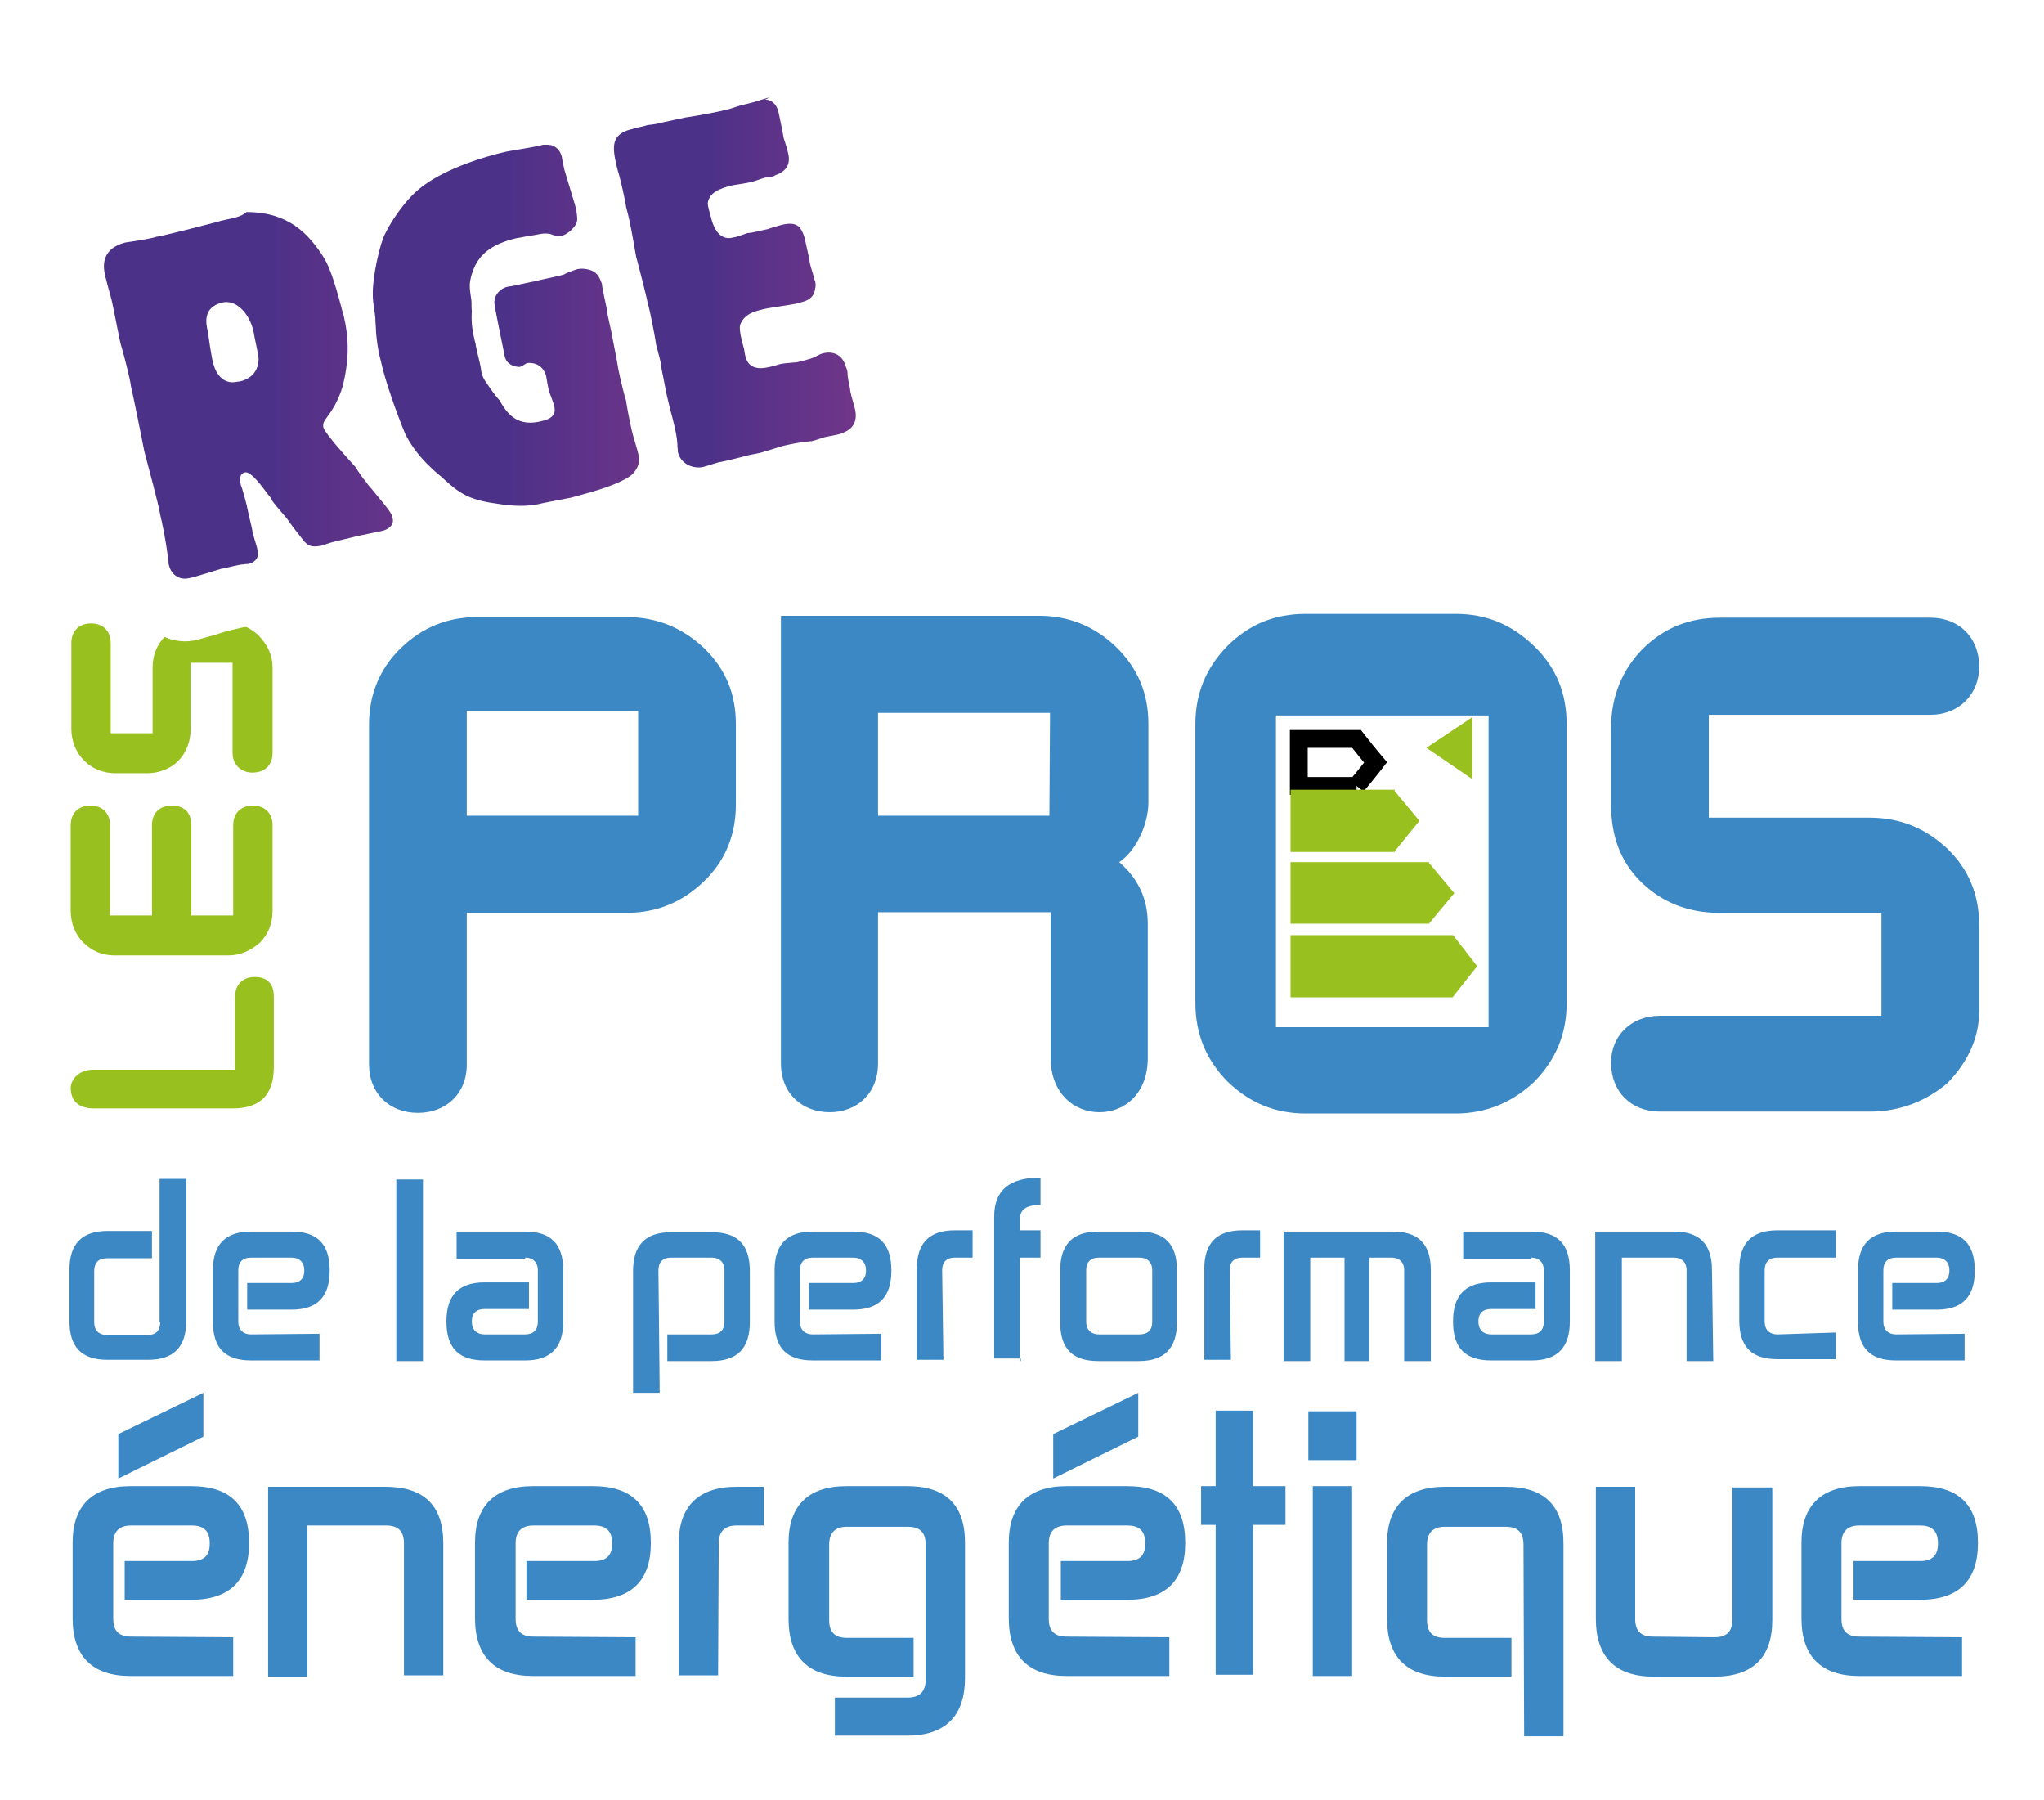
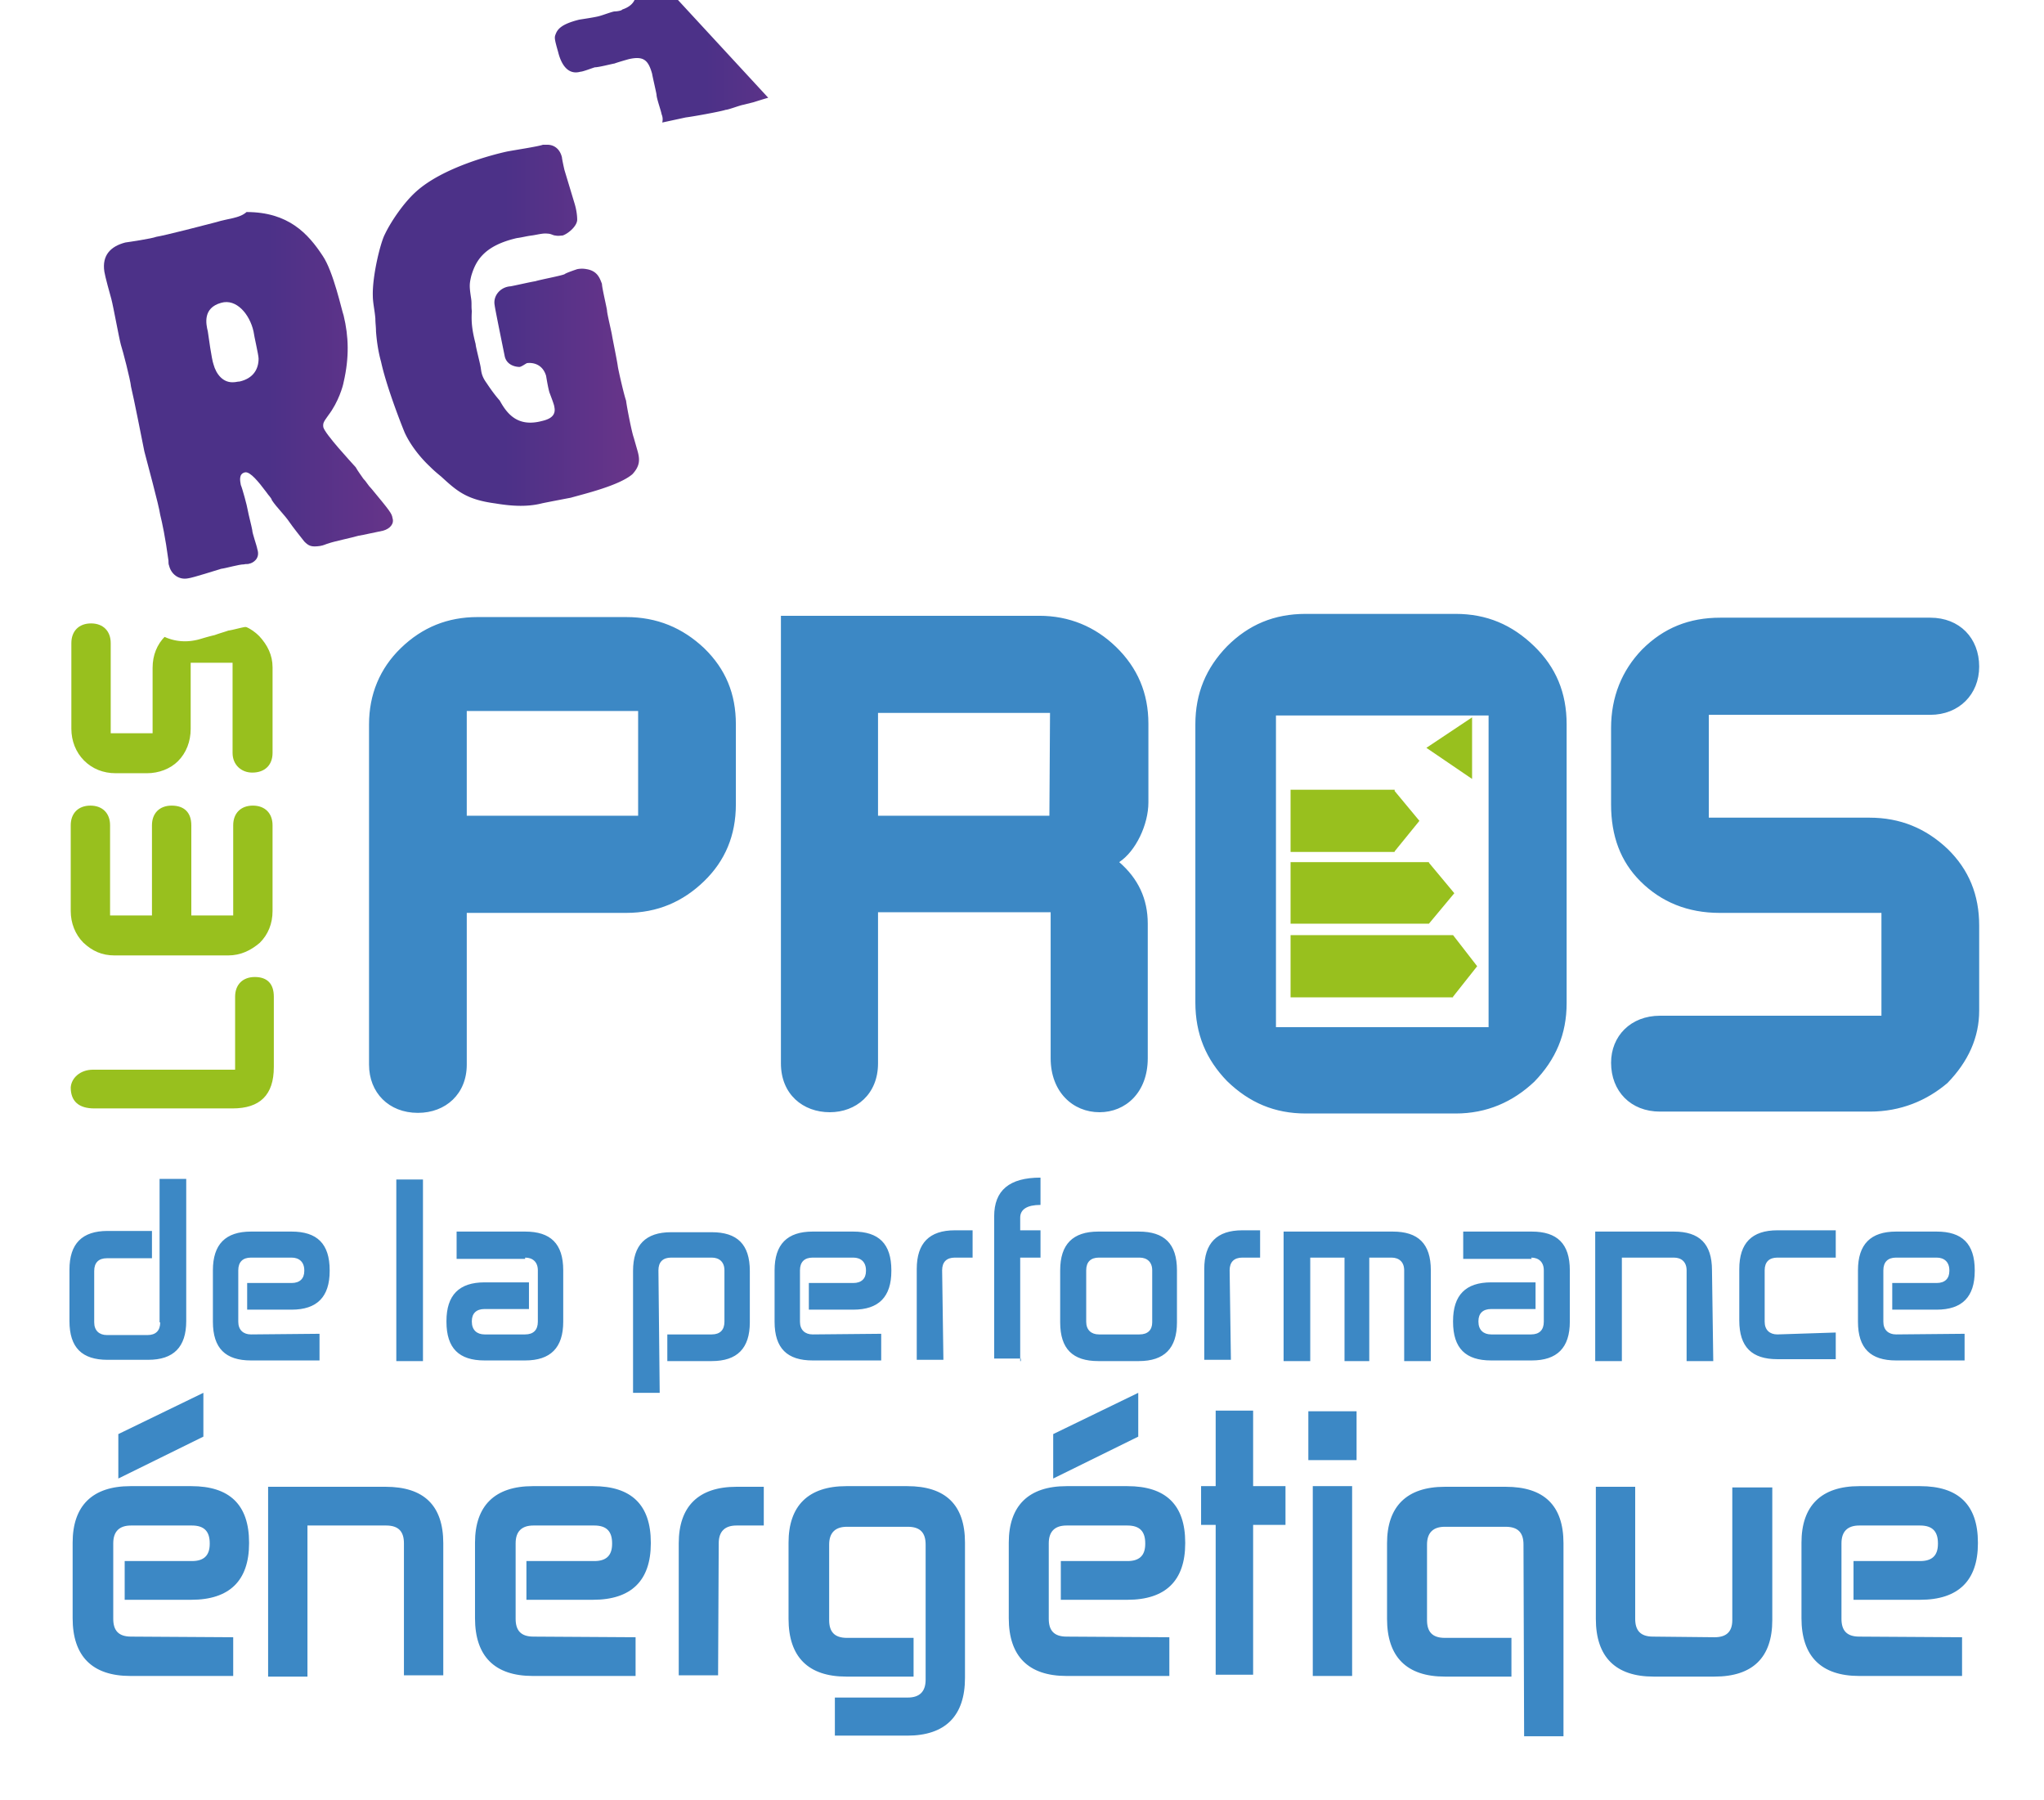
<svg xmlns="http://www.w3.org/2000/svg" role="img" aria-label="Logo Les pros de la performance Energetique RGE" width="284" height="250" fill="none" viewBox="0 0 284 250">
  <path fill="#3C88C5" d="M258.328 227.337c-1.764 0-2.469-.882-2.469-2.469v-10.494c0-1.676.882-2.469 2.469-2.469h8.466c1.763 0 2.469.882 2.469 2.469v.088c0 1.676-.882 2.381-2.469 2.381h-9.26v5.379h9.26c5.291 0 8.024-2.645 8.024-7.848v-.088c0-5.291-2.733-7.849-8.024-7.849h-8.466c-5.291 0-8.025 2.734-8.025 7.849v10.493c0 5.291 2.734 8.025 8.025 8.025h14.286v-5.379l-14.286-.088Zm-28.66 0c-1.763 0-2.469-.882-2.469-2.469v-18.342h-5.467v18.342c0 5.291 2.734 8.024 8.025 8.024h8.465c5.291 0 8.025-2.645 8.025-7.848v-18.43h-5.556v18.43c0 1.676-.881 2.381-2.469 2.381l-8.554-.088Zm-17.901 13.845h5.468v-26.808c0-5.291-2.734-7.848-8.025-7.848h-8.466c-5.291 0-8.024 2.733-8.024 7.848v10.494c0 5.291 2.733 8.024 8.024 8.024h9.26v-5.379h-9.26c-1.763 0-2.469-.882-2.469-2.469V214.55c0-1.675.882-2.469 2.469-2.469h8.466c1.764 0 2.469.882 2.469 2.469l.088 26.632Zm-29.365-8.378h5.467v-26.367h-5.467v26.367Zm-.617-29.982h6.702v-6.79h-6.702v6.79Zm-14.903 8.995h2.028v20.811h5.203v-20.811h4.497v-5.38h-4.497v-10.493h-5.203v10.493h-2.028v5.38Zm-8.73-18.343-11.817 5.732v6.173l11.817-5.82v-6.085Zm-9.965 33.863c-1.764 0-2.469-.882-2.469-2.469v-10.494c0-1.676.882-2.469 2.469-2.469h8.466c1.763 0 2.469.882 2.469 2.469v.088c0 1.676-.882 2.381-2.469 2.381h-9.26v5.379h9.26c5.291 0 8.024-2.645 8.024-7.848v-.088c0-5.291-2.733-7.849-8.024-7.849h-8.466c-5.291 0-8.025 2.734-8.025 7.849v10.493c0 5.291 2.734 8.025 8.025 8.025h14.286v-5.379l-14.286-.088ZM116 235.714v5.379h10.053c5.291 0 8.025-2.733 8.025-8.024v-18.783c0-5.291-2.734-7.849-8.025-7.849h-8.466c-5.291 0-8.024 2.734-8.024 7.849v10.582c0 5.291 2.733 8.024 8.024 8.024h9.348v-5.379h-9.26c-1.763 0-2.469-.882-2.469-2.469V214.55c0-1.675.882-2.469 2.469-2.469h8.466c1.764 0 2.469.882 2.469 2.469v18.783c0 1.676-.882 2.469-2.469 2.469H116v-.088Zm-16.138-21.34c0-1.676.882-2.469 2.47-2.469h3.791v-5.379h-3.791c-5.291 0-8.025 2.733-8.025 7.848v18.342h5.467l.088-18.342Zm-25.75 12.963c-1.763 0-2.468-.882-2.468-2.469v-10.494c0-1.676.881-2.469 2.469-2.469h8.465c1.764 0 2.47.882 2.47 2.469v.088c0 1.676-.882 2.381-2.47 2.381h-9.435v5.379h9.26c5.29 0 8.024-2.645 8.024-7.848v-.088c0-5.291-2.734-7.849-8.025-7.849h-8.377c-5.291 0-8.025 2.734-8.025 7.849v10.493c0 5.291 2.734 8.025 8.025 8.025H88.31v-5.379l-14.197-.088Zm-12.521-12.963c0-5.291-2.734-7.848-8.025-7.848H37.252v26.366h5.467v-20.987h10.935c1.764 0 2.47.882 2.47 2.469v18.342h5.467v-18.342Zm-33.334-20.9-11.816 5.732v6.173l11.817-5.82v-6.085Zm-10.052 33.863c-1.764 0-2.47-.882-2.47-2.469v-10.494c0-1.676.882-2.469 2.47-2.469h8.465c1.764 0 2.47.882 2.47 2.469v.088c0 1.676-.883 2.381-2.47 2.381h-9.347v5.379h9.259c5.291 0 8.025-2.645 8.025-7.848v-.088c0-5.291-2.734-7.849-8.025-7.849h-8.466c-5.29 0-8.024 2.734-8.024 7.849v10.493c0 5.291 2.733 8.025 8.024 8.025h14.286v-5.379l-14.197-.088Zm245.238-41.975c-1.059 0-1.764-.618-1.764-1.764v-7.143c0-1.146.617-1.764 1.764-1.764h5.643c1.059 0 1.764.618 1.764 1.764v.088c0 1.058-.617 1.676-1.764 1.676h-6.172v3.703h6.172c3.528 0 5.291-1.763 5.291-5.379v-.088c0-3.704-1.763-5.379-5.291-5.379h-5.643c-3.528 0-5.291 1.763-5.291 5.379v7.143c0 3.704 1.763 5.379 5.291 5.379h9.523v-3.704l-9.523.089Zm-16.491 0c-1.058 0-1.763-.618-1.763-1.764v-7.143c0-1.146.617-1.764 1.763-1.764h8.113v-3.792h-8.113c-3.527 0-5.291 1.764-5.291 5.38v7.142c0 3.704 1.764 5.38 5.291 5.38h8.113v-3.704l-8.113.265Zm-9.083-8.907c0-3.704-1.763-5.379-5.291-5.379h-10.934v17.989h3.703v-14.374h7.231c1.059 0 1.764.618 1.764 1.764v12.61h3.704l-.177-12.61Zm-25.132-1.764c1.058 0 1.764.618 1.764 1.764v7.143c0 1.146-.617 1.764-1.764 1.764h-5.555c-1.059 0-1.764-.618-1.764-1.764v-.088c0-1.059.617-1.676 1.764-1.676h6.172v-3.704h-6.172c-3.528 0-5.291 1.764-5.291 5.38v.088c0 3.704 1.763 5.379 5.291 5.379h5.643c3.528 0 5.291-1.764 5.291-5.379v-7.143c0-3.704-1.763-5.379-5.291-5.379h-9.523v3.792h9.523l-.088-.177Zm-26.19 14.374h3.703v-14.374h3.087c1.058 0 1.764.618 1.764 1.764v12.61h3.703v-12.61c0-3.704-1.763-5.379-5.291-5.379h-15.167v17.989h3.703v-14.374h4.762v14.374h-.264Zm-15.697-12.61c0-1.146.617-1.764 1.764-1.764h2.469v-3.792h-2.469c-3.528 0-5.291 1.764-5.291 5.38v12.61h3.703l-.176-12.434Zm-23.545 7.231c0 3.704 1.764 5.379 5.291 5.379h5.644c3.527 0 5.291-1.763 5.291-5.379v-7.231c0-3.704-1.764-5.379-5.291-5.379h-5.644c-3.527 0-5.291 1.763-5.291 5.379v7.231Zm5.379 1.676c-1.058 0-1.763-.618-1.763-1.764v-7.143c0-1.146.617-1.764 1.763-1.764h5.644c1.058 0 1.764.618 1.764 1.764v7.231c0 1.058-.618 1.676-1.764 1.676h-5.644Zm-10.934 3.703v-14.374h2.821v-3.792h-2.821v-1.763c0-1.147.97-1.764 2.821-1.764v-3.792c-4.321 0-6.437 1.764-6.437 5.379v19.753h3.704v.353h-.088Zm-10.847-12.61c0-1.146.617-1.764 1.764-1.764h2.469v-3.792h-2.469c-3.528 0-5.291 1.764-5.291 5.38v12.61h3.703l-.176-12.434Zm-17.989 8.907c-1.059 0-1.764-.618-1.764-1.764v-7.143c0-1.146.617-1.764 1.764-1.764h5.643c1.058 0 1.764.618 1.764 1.764v.088c0 1.058-.617 1.676-1.764 1.676h-6.173v3.703h6.173c3.528 0 5.291-1.763 5.291-5.379v-.088c0-3.704-1.763-5.379-5.291-5.379h-5.643c-3.528 0-5.291 1.763-5.291 5.379v7.143c0 3.704 1.763 5.379 5.291 5.379h9.523v-3.704l-9.523.089Zm-21.429-8.907c0-1.146.617-1.764 1.764-1.764h5.643c1.059 0 1.764.618 1.764 1.764v7.143c0 1.146-.617 1.764-1.764 1.764H92.72v3.703h6.172c3.528 0 5.291-1.763 5.291-5.379v-7.143c0-3.704-1.763-5.379-5.29-5.379h-5.644c-3.528 0-5.291 1.764-5.291 5.379v16.931h3.703l-.176-17.019Zm-18.519-1.764c1.059 0 1.764.618 1.764 1.764v7.143c0 1.146-.617 1.764-1.764 1.764h-5.643c-1.058 0-1.764-.618-1.764-1.764v-.088c0-1.059.617-1.676 1.764-1.676h6.173v-3.704h-6.173c-3.528 0-5.291 1.764-5.291 5.38v.088c0 3.704 1.763 5.379 5.29 5.379h5.644c3.528 0 5.291-1.764 5.291-5.379v-7.143c0-3.704-1.763-5.379-5.29-5.379h-9.524v3.792h9.523v-.177Zm-17.9 14.374h3.703v-25.22h-3.704v25.22Zm-20.195-3.703c-1.058 0-1.764-.618-1.764-1.764v-7.143c0-1.146.618-1.764 1.764-1.764h5.644c1.058 0 1.764.618 1.764 1.764v.088c0 1.058-.618 1.676-1.764 1.676h-6.173v3.703h6.173c3.527 0 5.291-1.763 5.291-5.379v-.088c0-3.704-1.764-5.379-5.291-5.379h-5.644c-3.527 0-5.29 1.763-5.29 5.379v7.143c0 3.704 1.763 5.379 5.29 5.379h9.524v-3.704l-9.524.089Zm-12.61-1.676c0 1.146-.617 1.764-1.764 1.764h-5.643c-1.059 0-1.764-.618-1.764-1.764v-7.143c0-1.146.617-1.764 1.764-1.764h6.26v-3.791h-6.172c-3.528 0-5.291 1.763-5.291 5.379v7.143c0 3.703 1.763 5.379 5.29 5.379h5.644c3.528 0 5.291-1.764 5.291-5.379v-19.753h-3.703v19.929h.088Zm237.566-29.277h-29.189c-4.056 0-6.79-2.822-6.79-6.79 0-3.704 2.734-6.526 6.79-6.526h30.776v-14.285h-22.486c-4.41 0-8.113-1.499-11.023-4.409-2.734-2.734-4.057-6.262-4.057-10.671v-10.582c0-4.32 1.499-8.024 4.321-10.934 2.998-2.999 6.526-4.41 10.847-4.41h29.189c4.056 0 6.79 2.822 6.79 6.79 0 3.88-2.822 6.703-6.79 6.703h-30.776v14.285h22.31c4.321 0 7.848 1.499 10.846 4.321 2.999 2.91 4.41 6.438 4.41 10.67v11.817c0 3.704-1.499 7.055-4.41 10.053-2.91 2.469-6.525 3.968-10.758 3.968Zm-114.021-41.093.088-14.286h-23.898v14.286h23.81Zm13.668 14.991v18.695c0 4.762-3.086 7.495-6.702 7.495-3.703 0-6.79-2.822-6.79-7.495v-20.283h-23.986v20.988c0 4.321-3.086 6.79-6.702 6.79-3.703 0-6.79-2.469-6.79-6.79v-62.17h35.891c4.145 0 7.76 1.5 10.67 4.322 2.998 2.91 4.498 6.437 4.498 10.67v10.935c0 3.086-1.764 6.79-4.057 8.289 2.646 2.293 3.968 5.115 3.968 8.554Zm-94.62-14.991h23.81v-14.55h-23.81v14.55Zm22.134 13.492H64.854v21.076c0 4.056-2.91 6.701-6.79 6.701-4.057 0-6.79-2.821-6.79-6.701v-47.267c0-4.144 1.498-7.76 4.408-10.582 2.999-2.91 6.526-4.32 10.67-4.32h20.636c4.32 0 7.848 1.498 10.846 4.32 2.998 2.91 4.409 6.35 4.409 10.582v11.111c0 4.321-1.499 7.849-4.409 10.671-2.91 2.821-6.437 4.409-10.846 4.409Zm119.841-27.425h-29.542v43.298h29.542V99.383Zm-4.586 55.291h-20.811c-4.321 0-7.848-1.499-10.935-4.498-2.91-2.998-4.409-6.525-4.409-10.934v-38.625c0-4.32 1.499-7.848 4.409-10.846 2.999-2.999 6.526-4.498 10.935-4.498h20.811c4.321 0 7.849 1.5 10.935 4.498 2.998 2.91 4.497 6.437 4.497 10.846v38.713c0 4.321-1.499 7.848-4.497 10.934-2.998 2.822-6.614 4.41-10.935 4.41Z" />
  <path fill="#98C01E" d="M12.914 148.589h19.753v-10.141c0-1.676 1.058-2.734 2.733-2.734 1.764 0 2.646.97 2.646 2.734v9.788c0 3.88-1.94 5.732-5.732 5.732H13.09c-2.117 0-3.263-.97-3.263-2.91.088-1.323 1.323-2.469 3.087-2.469Zm18.783-15.873H15.912c-1.764 0-3.087-.617-4.321-1.764-1.147-1.146-1.764-2.733-1.764-4.409v-11.905c0-1.675 1.058-2.733 2.734-2.733 1.675 0 2.733 1.058 2.733 2.733v12.522h5.82v-12.522c0-1.675 1.059-2.733 2.734-2.733 1.764 0 2.734.97 2.734 2.733v12.522h5.82v-12.522c0-1.675 1.058-2.733 2.734-2.733 1.675 0 2.733 1.058 2.733 2.733v11.905c0 1.764-.617 3.263-1.763 4.409-1.235 1.058-2.646 1.764-4.41 1.764ZM37.87 92.68v11.905c0 1.676-1.059 2.734-2.822 2.734-1.5 0-2.734-1.058-2.734-2.734V92.063h-5.82v9.172c0 1.763-.617 3.35-1.764 4.497-1.058 1.058-2.645 1.675-4.32 1.675h-4.322c-1.764 0-3.263-.617-4.409-1.763-1.146-1.147-1.764-2.734-1.764-4.409V89.33c0-1.676 1.059-2.734 2.734-2.734 1.676 0 2.734 1.058 2.734 2.734v12.522h5.82v-9.083c0-1.764.617-3.263 1.763-4.41 1.147-1.146 2.646-1.763 4.321-1.763h4.674c1.5 0 2.91.617 4.057 1.764 1.146 1.234 1.851 2.645 1.851 4.32Z" />
-   <path stroke="currentColor" stroke-miterlimit="10" stroke-width="2.479" d="M180.462 109.171h8.025a104.932 104.932 0 0 0 2.645-3.263 106.065 106.065 0 0 1-2.645-3.262h-8.025v6.525Z" />
  <path fill="#98C01E" d="M179.316 128.307h19.224l3.527-4.233-3.527-4.233v-.088h-19.224v8.554Zm0-9.965h14.462v-.088l3.439-4.233-3.439-4.145v-.176h-14.462v8.642Zm0 20.194h22.575v-.088l3.351-4.233-3.351-4.321h-22.575v8.642Zm18.871-34.656 6.349 4.321v-8.554l-6.349 4.233Z" />
  <g filter="url(#a)">
    <path fill="#fff" d="M122.878 52.91c-.088-.353-.264-.794-.352-1.41-.089-.706-.265-1.324-.353-1.765-.706-3.262-3.439-5.114-6.173-5.29.97-.794 1.764-2.029 2.116-3.969.353-1.146.089-2.38-.088-3.175a25.42 25.42 0 0 0-.529-1.763c-.088-.53-.264-.794-.353-.97 0-.265-.088-.706-.264-1.146a8.863 8.863 0 0 0-.353-1.588c-.617-2.645-2.028-4.497-4.056-5.203 1.763-1.675 2.381-4.056 1.851-6.702a8.013 8.013 0 0 1-.352-1.41c-.088-.353-.265-.706-.265-.706-.088-.353-.264-.97-.353-1.675-.264-1.147-.264-1.676-.352-2.029-.794-3.703-4.233-5.82-7.76-5.026-.265 0-.706.264-1.147.353-.353.088-.705.264-.793.264l-1.411.353c-.265.088-.97.264-1.676.529-.529.088-.705.264-.794.264-.529.089-1.675.353-2.733.618-1.147.264-2.381.529-2.91.617l-3.263.706c-.353.088-.97.088-1.676.264l-.088-.088c-.529.088-.793.264-1.146.264-.353.089-.706.089-.706.089-3.527.793-5.202 2.733-5.908 4.762-1.587-2.029-4.144-2.91-6.702-2.381-.529.088-1.41.352-2.469.617-1.058.264-2.116.529-2.645.617-2.205.617-10.053 2.646-14.55 6.614-2.029 1.852-4.322 5.026-5.38 7.495-.264.618-.617 1.412-.794 2.646-1.763-3.527-6.878-10.317-19.4-7.672-.705.265-2.469.706-4.497 1.058-1.588.53-3.263.794-3.792.97-.353.088-1.323.353-2.205.53-.793.264-1.763.352-2.028.529-5.203 1.058-7.672 4.938-6.614 9.523.089.353.353 1.147.618 2.029.264.705.529 1.41.529 1.763.088.53.529 1.852.705 3.175.353 1.41.617 2.733.706 3.174.088.53.529 1.852.705 3.175.353 1.146.617 2.205.705 2.734.089.705.618 2.733.97 4.585.53 2.028.706 3.792.794 4.498.265.705.706 2.733 1.147 4.762.529 1.675.97 3.527 1.058 4.144.264.794.617 2.47 1.058 5.82 0 .617.088.97.264 1.323.794 3.704 4.322 5.908 8.025 5.115.53-.089 1.147-.353 2.646-.706.705-.264 1.675-.529 1.852-.617.705-.088 2.116-.53 2.645-.53.265 0 .617 0 .794-.087 1.852-.53 3.439-1.764 4.232-3.44 1.676 1.323 3.44 1.676 5.82 1.147.353-.088.706-.265.97-.353.089 0 .089 0 .265-.088l.353-.088c.617-.265 2.91-.706 3.704-.97a7.264 7.264 0 0 1 1.587-.353c.705-.088 1.675-.353 2.028-.353 3.263-.705 5.38-3.968 4.586-7.23l-.794-2.117c.088.088.265.264.353.264 2.91 2.47 4.762 4.057 9.876 4.586 2.117.353 5.027.617 8.025 0h.088c.265-.088 2.028-.53 3.175-.706.617-.088.97-.264.97-.264 7.23-1.676 9.524-3.263 10.758-4.586.53-.617.794-.97 1.147-1.587 1.675 1.323 3.968 2.028 6.172 1.41.265 0 .706-.264 1.411-.352.529-.088.794-.264 1.059-.352.352-.089 1.146-.353 2.028-.618.882-.264 1.675-.529 2.028-.529.265 0 .617-.088.97-.264.617-.089 1.058-.265 1.323-.265.264 0 .793-.265 1.411-.353.529-.088.705-.264.97-.264.705-.088 1.146-.265 1.852-.353.705-.088 1.587-.265 2.204-.53.265 0 .706-.264 1.323-.352.353-.088.705-.264.705-.264.265 0 .618-.089.97-.089.706-.088 1.323-.264 1.411-.264 3.263-.706 6.173-4.057 5.115-8.554-.088-.264-.265-.97-.529-1.675.353.264.264 0 .176-.265Z" />
  </g>
  <path fill="url(#b)" d="M29.668 50.617c-.264-.705-.705-3.968-.793-4.585-.265-1.058-.706-3.263 1.852-3.968 2.116-.618 3.968 1.587 4.497 3.968.088.705.705 3.263.705 3.792 0 1.41-.705 2.733-2.645 3.174-.265 0-.53.088-.706.088-1.587.177-2.557-1.146-2.91-2.469Zm.353-19.753c-1.323.353-7.143 1.852-8.29 2.028-.705.265-3.703.706-4.32.794-2.028.53-3.263 1.764-2.91 4.056.088.618.793 3.175.97 3.792.264.97 1.058 5.38 1.323 6.35.264.793 1.322 4.85 1.41 5.82.353 1.41 1.588 7.672 1.852 8.994.353 1.411 2.029 7.496 2.205 8.819.265 1.058.706 3.086 1.146 6.349 0 .264 0 .529.089.705.264 1.147 1.322 2.029 2.645 1.764.706-.088 3.968-1.146 4.586-1.323.705-.088 2.469-.617 3.174-.617.265-.088.53 0 .706-.088.529-.088 1.587-.706 1.146-2.028-.088-.53-.705-2.205-.705-2.646-.089-.529-.53-2.204-.618-2.733-.088-.618-.793-3.175-.97-3.528-.088-.529-.352-1.587.618-1.764.705-.088 1.851 1.323 2.91 2.734.352.53.705.794.793 1.147.706 1.058 1.764 2.028 2.47 3.086.352.529 1.675 2.204 2.028 2.645.617.618.97.794 2.204.618.53-.088.794-.265 1.147-.353.705-.265 3.262-.794 4.144-1.058.617-.088 2.91-.618 3.44-.706.97-.264 1.587-.97 1.322-1.763-.088-.618-.353-.97-2.91-4.057-.529-.529-.705-.97-1.146-1.41-.353-.53-.706-.97-1.058-1.588-.706-.794-4.233-4.586-4.498-5.556-.088-.617.088-.793.706-1.675 1.41-1.852 2.028-4.056 2.116-4.586.794-3.439.706-6.349 0-9.259-.265-.705-1.41-6.084-2.91-8.29-2.028-3.085-4.762-6.084-10.582-6.084-.97.882-2.557.882-4.233 1.411Z" />
  <path fill="url(#c)" d="M75.436 20.106c-.706.264-4.321.793-5.115.97-1.587.353-8.73 2.116-12.522 5.555-1.764 1.588-3.527 4.233-4.321 5.909-.617 1.146-1.764 5.82-1.676 8.553 0 .97.265 2.029.353 3.175 0 .617.088 1.146.088 1.764.088 1.146.265 2.645.706 4.233.705 3.262 2.645 8.289 3.263 9.788.793 1.764 2.204 3.527 3.527 4.762.617.617 1.058.97 1.587 1.41 2.205 2.029 3.528 3.175 7.496 3.705 2.116.352 4.32.529 6.437 0 .353-.089 4.057-.794 4.057-.794 1.852-.53 6.702-1.676 8.553-3.263 1.059-1.146 1.059-2.028.706-3.263l-.53-1.852c-.264-.705-.97-4.32-1.057-5.114-.265-.706-1.059-4.145-1.147-4.762-.088-.706-.705-3.704-.793-4.233-.089-.617-.706-3.086-.706-3.527-.088-.618-.705-3.175-.705-3.704-.265-.617-.53-1.764-2.117-2.028a3.34 3.34 0 0 0-1.322 0c-.265.088-1.588.529-1.764.705-.706.265-3.175.706-4.057.97-.617.089-2.91.618-3.439.706-1.41.088-2.469 1.322-2.204 2.645 0 .265 1.322 6.702 1.41 7.143.353 1.323 1.764 1.411 2.029 1.411.264 0 .97-.53 1.058-.53.617-.087 2.116 0 2.645 1.765.089.529.353 2.116.53 2.469.088.264.617 1.587.617 1.852.353 1.587-1.323 1.851-2.028 2.028-3.175.705-4.586-1.147-5.556-2.91-.705-.794-1.323-1.676-1.852-2.47-.705-.97-.705-1.587-.793-2.116-.089-.617-.706-2.91-.706-3.263-.529-2.028-.617-3.174-.529-4.585-.088-.617 0-1.058-.088-1.676-.265-1.763-.265-2.028 0-3.174.617-2.117 1.763-4.233 6.35-5.291.704-.088 1.322-.265 2.027-.353.706-.088 1.588-.353 2.205-.264.529 0 .794.264 1.146.264.353.088.706 0 .97 0 .794-.264 2.029-1.323 2.029-2.204 0-.53-.089-1.323-.353-2.205l-1.411-4.674c-.088-.353-.353-1.587-.353-1.764-.264-1.146-1.058-1.763-2.028-1.763h-.617Z" />
-   <path fill="url(#d)" d="M106.741 13.58c-.353.088-1.764.53-2.029.617l-1.41.353c-.53.088-2.117.706-2.47.706-.793.264-4.761.97-5.555 1.058l-3.263.705c-.264.089-1.058.265-2.028.353-.794.265-1.676.353-2.028.53-3.263.705-2.91 2.645-2.117 5.82.265.705 1.058 4.232 1.147 5.026.617 2.204.97 4.585 1.41 6.966.265.97 1.411 5.38 1.588 6.35.264.793 1.058 4.85 1.146 5.643.088.53.706 2.47.706 3.087.088.529.529 2.645.617 3.174.088.617.794 3.44.97 4.057.264 1.058.705 2.733.705 4.144.089.265 0 .618.089.706.352 1.41 1.763 2.204 3.262 2.028.53-.088 2.029-.617 2.47-.706.617-.088 3.439-.793 4.056-.97.353-.088 2.028-.352 2.205-.529.529-.088 2.028-.617 2.381-.705 1.41-.353 2.91-.617 4.144-.706.529-.088 1.852-.617 2.117-.617.352-.088 2.028-.352 2.204-.529.706-.264 2.205-.97 1.764-3.174-.088-.53-.706-2.381-.706-2.91-.088-.53-.264-1.147-.352-2.029 0-.529-.089-.705-.265-1.146-.529-1.852-2.028-2.028-2.91-1.852-.529.088-.794.264-1.323.53-.529.264-.97.352-1.587.528-.529.088-.794.265-1.411.265-.705.088-1.323.088-2.028.264-.794.265-1.852.53-2.646.53-1.763-.089-2.028-1.323-2.204-2.646-.529-1.852-.706-2.91-.529-3.44.529-1.322 1.763-1.763 2.91-2.028.705-.264 4.585-.705 5.291-.97.97-.264 2.028-.529 2.204-2.028a1.758 1.758 0 0 0-.088-1.146c-.088-.53-.705-2.205-.705-2.734-.089-.529-.53-2.38-.618-2.91-.529-1.852-1.146-2.469-3.174-2.028-.353.088-1.852.529-2.029.617-.529.088-2.204.53-2.733.53-.353.088-1.676.617-2.028.617-2.205.617-2.91-2.029-3.087-2.734-.529-1.852-.529-2.028-.353-2.47.265-.705.794-1.41 3.263-2.027.529-.089 2.381-.353 2.91-.53.353-.088 1.764-.617 2.028-.617.265 0 .97-.088 1.059-.264 2.116-.706 2.028-2.205 1.763-3.175-.088-.53-.617-2.028-.617-2.116-.088-.618-.617-3.175-.705-3.528-.265-1.058-.97-1.675-1.852-1.675.793-.353.529-.353.441-.265Z" />
+   <path fill="url(#d)" d="M106.741 13.58c-.353.088-1.764.53-2.029.617l-1.41.353c-.53.088-2.117.706-2.47.706-.793.264-4.761.97-5.555 1.058l-3.263.705a1.758 1.758 0 0 0-.088-1.146c-.088-.53-.705-2.205-.705-2.734-.089-.529-.53-2.38-.618-2.91-.529-1.852-1.146-2.469-3.174-2.028-.353.088-1.852.529-2.029.617-.529.088-2.204.53-2.733.53-.353.088-1.676.617-2.028.617-2.205.617-2.91-2.029-3.087-2.734-.529-1.852-.529-2.028-.353-2.47.265-.705.794-1.41 3.263-2.027.529-.089 2.381-.353 2.91-.53.353-.088 1.764-.617 2.028-.617.265 0 .97-.088 1.059-.264 2.116-.706 2.028-2.205 1.763-3.175-.088-.53-.617-2.028-.617-2.116-.088-.618-.617-3.175-.705-3.528-.265-1.058-.97-1.675-1.852-1.675.793-.353.529-.353.441-.265Z" />
  <defs>
    <linearGradient id="b" x1="37.412" x2="72.138" y1="55.133" y2="55.133" gradientUnits="userSpaceOnUse">
      <stop stop-color="#4C3188" />
      <stop offset="1" stop-color="#80378A" />
    </linearGradient>
    <linearGradient id="c" x1="70.167" x2="103.067" y1="45.192" y2="45.192" gradientUnits="userSpaceOnUse">
      <stop stop-color="#4C3188" />
      <stop offset="1" stop-color="#80378A" />
    </linearGradient>
    <linearGradient id="d" x1="98.058" x2="128.163" y1="39.204" y2="39.204" gradientUnits="userSpaceOnUse">
      <stop stop-color="#4C3188" />
      <stop offset="1" stop-color="#80378A" />
    </linearGradient>
    <filter id="a" width="121.778" height="84.165" x="5.674" y="8.917" color-interpolation-filters="sRGB" filterUnits="userSpaceOnUse">
      <feFlood flood-opacity="0" result="BackgroundImageFix" />
      <feColorMatrix in="SourceAlpha" result="hardAlpha" values="0 0 0 0 0 0 0 0 0 0 0 0 0 0 0 0 0 0 127 0" />
      <feOffset dy="4" />
      <feGaussianBlur stdDeviation="2" />
      <feComposite in2="hardAlpha" operator="out" />
      <feColorMatrix values="0 0 0 0 0 0 0 0 0 0 0 0 0 0 0 0 0 0 0.25 0" />
      <feBlend in2="BackgroundImageFix" result="effect1_dropShadow_1743_2286" />
      <feBlend in="SourceGraphic" in2="effect1_dropShadow_1743_2286" result="shape" />
    </filter>
  </defs>
</svg>